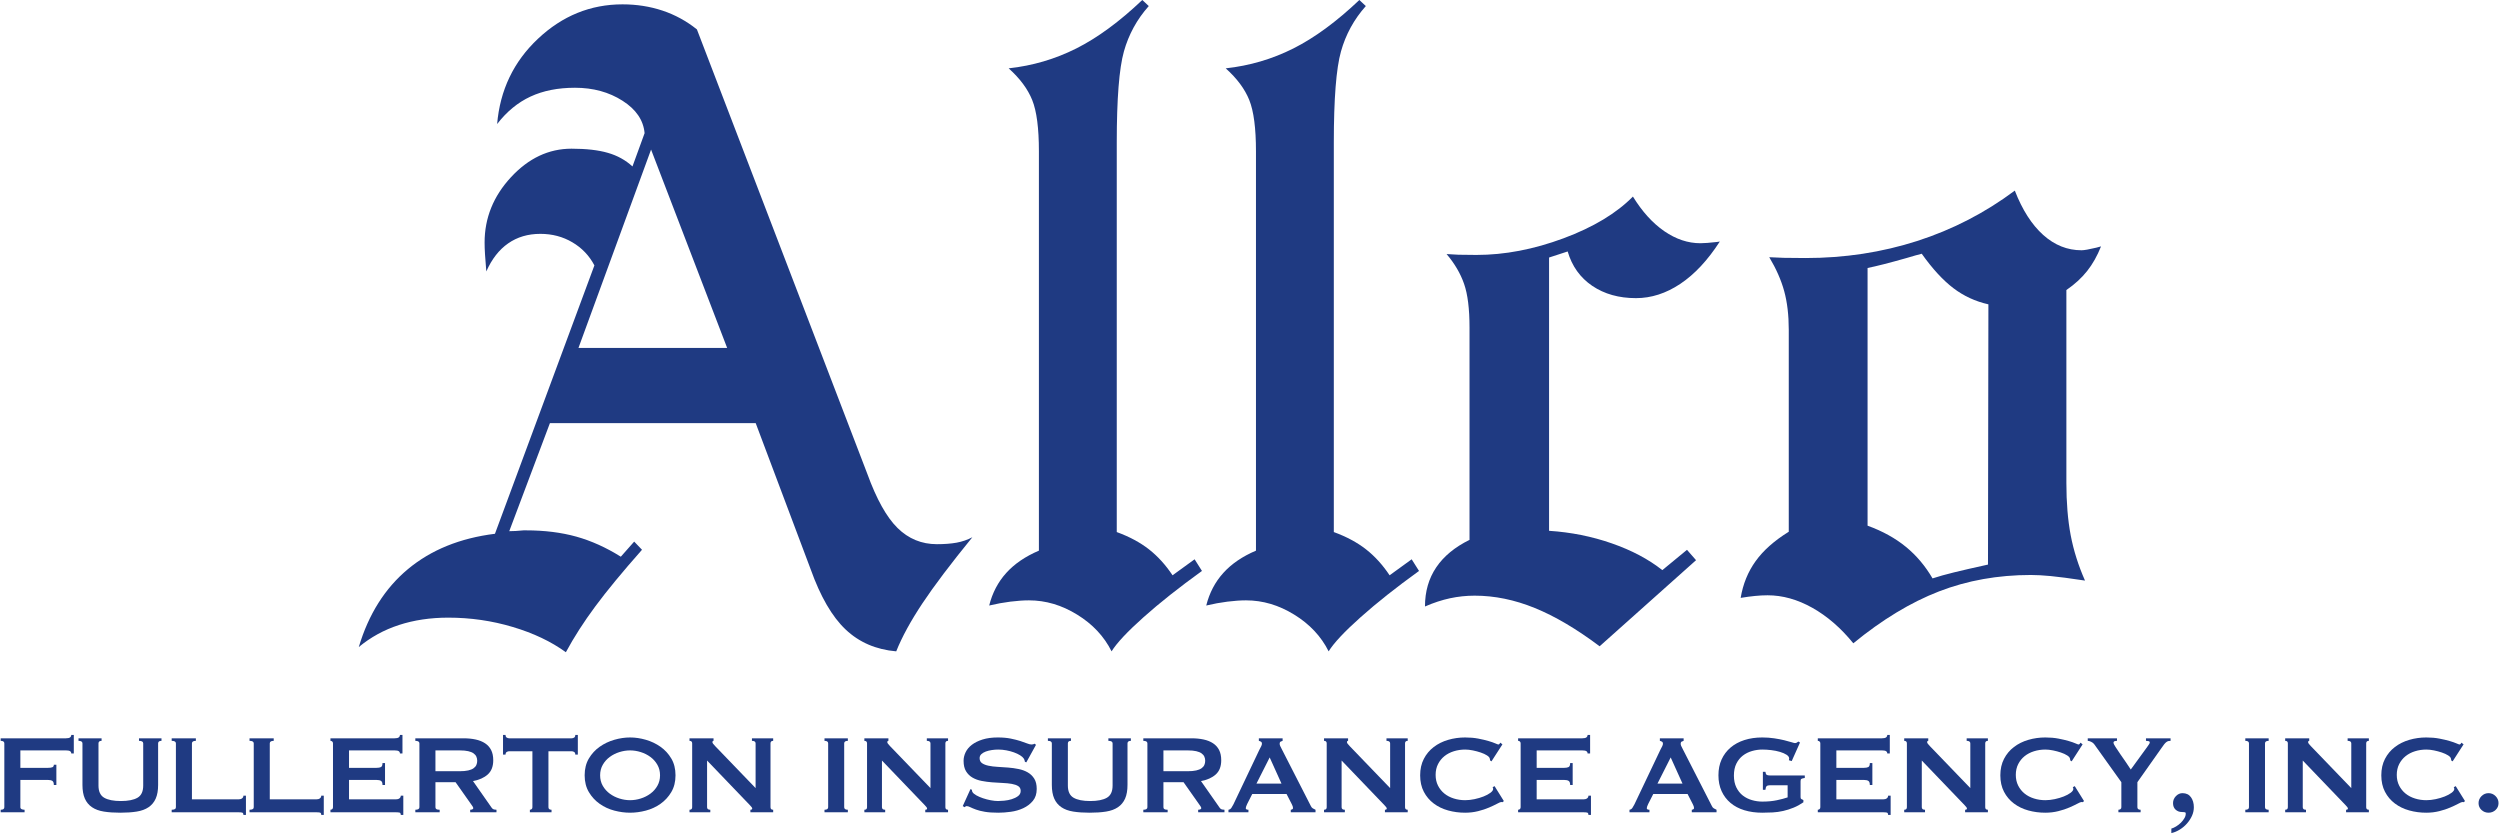
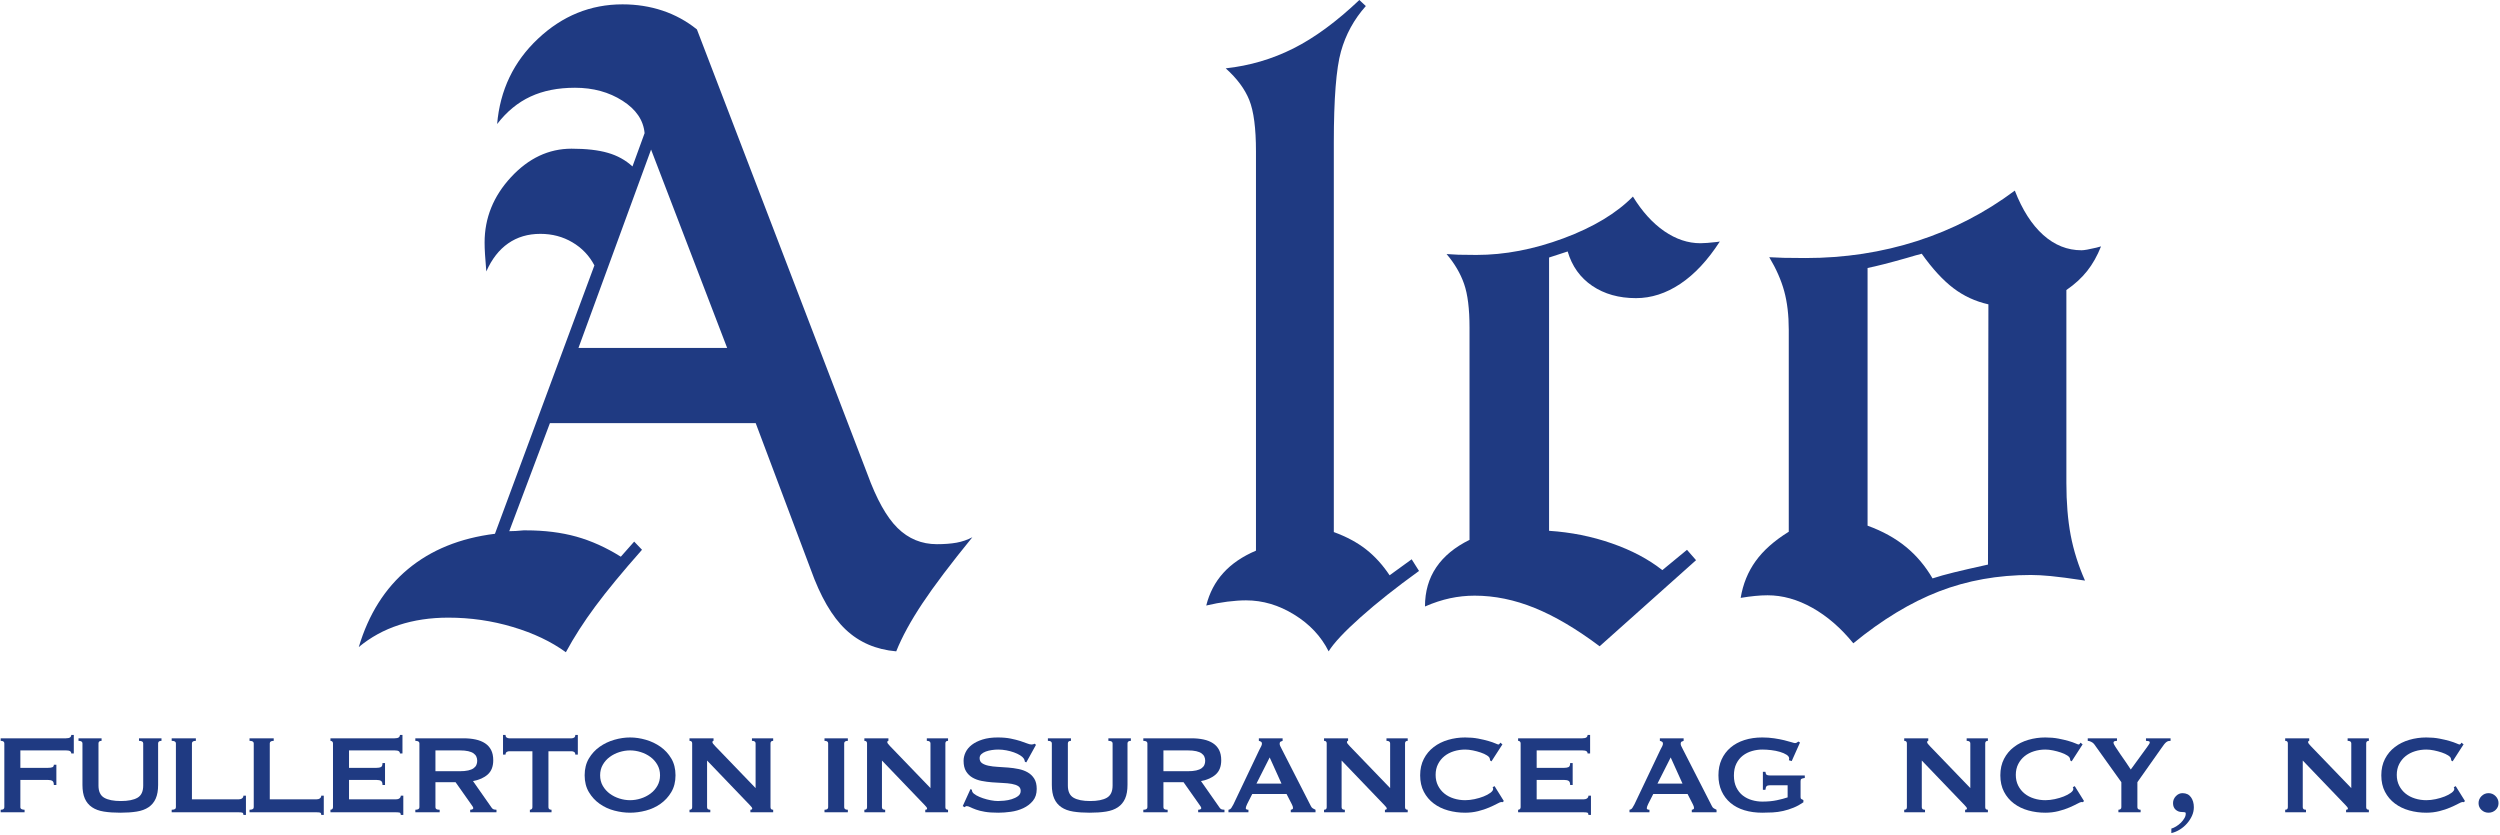
<svg xmlns="http://www.w3.org/2000/svg" width="871px" height="291px" viewBox="0 0 871 291" version="1.1">
  <title>Artboard</title>
  <g id="Artboard" stroke="none" stroke-width="1" fill="none" fill-rule="evenodd">
    <g id="Group-2" transform="translate(125, 0)" fill="#1F3A82" fill-rule="nonzero">
      <g id="Group" transform="translate(0, 0)">
        <g transform="translate(0, 1.515)" id="Shape">
          <path d="M76.533,119.715 L128.343,119.715 L101.833,50.595 L76.533,119.715 Z M0,223.917 C3.42,212.472 9.136,203.408 17.162,196.735 C25.197,190.061 35.289,185.966 47.443,184.451 L82.091,90.945 C80.287,87.531 77.724,84.848 74.404,82.9 C71.092,80.943 67.384,79.96 63.269,79.96 C58.947,79.96 55.207,81.069 52.045,83.279 C48.878,85.48 46.342,88.74 44.429,93.055 C44.235,90.652 44.086,88.672 43.978,87.121 C43.879,85.561 43.834,84.176 43.834,82.972 C43.834,74.436 46.892,66.856 53.019,60.227 C59.155,53.603 66.184,50.288 74.115,50.288 C79.24,50.288 83.454,50.771 86.765,51.731 C90.085,52.683 92.946,54.266 95.355,56.475 L99.578,44.877 C99.167,40.359 96.605,36.593 91.89,33.586 C87.171,30.569 81.649,29.058 75.324,29.058 C69.391,29.058 64.217,30.086 59.804,32.143 C55.388,34.199 51.521,37.387 48.201,41.703 C49.211,29.861 53.957,19.949 62.439,11.977 C70.921,3.995 80.738,0 91.89,0 C96.808,0 101.454,0.731 105.822,2.183 C110.189,3.639 114.181,5.822 117.804,8.73 L177.157,163.528 C180.369,172.366 183.879,178.67 187.696,182.431 C191.522,186.196 196.092,188.077 201.411,188.077 C204.019,188.077 206.306,187.905 208.269,187.553 C210.227,187.193 212.063,186.561 213.773,185.66 C206.238,194.895 200.437,202.579 196.358,208.711 C192.289,214.835 189.253,220.4 187.245,225.414 C180.216,224.81 174.342,222.276 169.614,217.802 C164.895,213.343 160.835,206.344 157.433,196.807 L138.286,145.905 L66.59,145.905 L52.424,183.549 C53.831,183.549 55.482,183.454 57.386,183.261 C57.891,183.261 58.189,183.261 58.288,183.261 C64.722,183.261 70.551,183.991 75.775,185.443 C80.995,186.9 86.17,189.231 91.295,192.442 L95.95,187.175 L98.675,190.025 C91.84,197.758 86.413,204.337 82.398,209.758 C78.378,215.182 74.963,220.499 72.148,225.721 C67.032,222.005 60.86,219.069 53.633,216.918 C46.401,214.754 38.916,213.672 31.183,213.672 C24.949,213.672 19.223,214.529 14.004,216.233 C8.779,217.938 4.114,220.499 0,223.917 Z" />
        </g>
        <g transform="translate(219.631, 0)" id="Path">
-           <path d="M0,210.966 C1.105,206.556 3.09,202.768 5.955,199.603 C8.815,196.441 12.605,193.858 17.324,191.846 L17.324,52.705 C17.324,44.674 16.548,38.726 14.996,34.866 C13.444,31.006 10.706,27.322 6.785,23.809 C15.123,22.899 22.977,20.59 30.353,16.883 C37.739,13.167 45.404,7.54 53.344,0 L55.6,2.11 C51.485,6.728 48.598,12.004 46.938,17.929 C45.277,23.846 44.447,34.434 44.447,49.693 L44.447,185.371 C48.859,186.985 52.604,188.992 55.672,191.395 C58.74,193.803 61.474,196.816 63.883,200.432 L71.57,194.859 L74.133,198.917 C66.193,204.644 59.407,210.019 53.777,215.043 C48.156,220.057 44.447,224.016 42.643,226.929 C40.03,221.707 36.038,217.451 30.66,214.141 C25.291,210.822 19.693,209.162 13.859,209.162 C11.955,209.162 9.799,209.316 7.381,209.613 C4.972,209.915 2.513,210.366 0,210.966 Z" />
-         </g>
+           </g>
        <g transform="translate(295.255, 0)" id="Path">
          <path d="M0,210.966 C1.105,206.556 3.09,202.768 5.955,199.603 C8.815,196.441 12.605,193.858 17.324,191.846 L17.324,52.705 C17.324,44.674 16.548,38.726 14.996,34.866 C13.444,31.006 10.706,27.322 6.785,23.809 C15.123,22.899 22.977,20.59 30.353,16.883 C37.739,13.167 45.404,7.54 53.344,0 L55.6,2.11 C51.485,6.728 48.598,12.004 46.938,17.929 C45.277,23.846 44.447,34.434 44.447,49.693 L44.447,185.371 C48.859,186.985 52.604,188.992 55.672,191.395 C58.74,193.803 61.474,196.816 63.883,200.432 L71.57,194.859 L74.133,198.917 C66.193,204.644 59.407,210.019 53.777,215.043 C48.156,220.057 44.447,224.016 42.643,226.929 C40.03,221.707 36.038,217.451 30.66,214.141 C25.291,210.822 19.693,209.162 13.859,209.162 C11.955,209.162 9.799,209.316 7.381,209.613 C4.972,209.915 2.513,210.366 0,210.966 Z" />
        </g>
      </g>
      <g id="Path" transform="translate(371.463, 68.482)">
        <path d="M43.233,116.453 C50.856,116.95 58.137,118.402 65.066,120.82 C71.995,123.23 77.868,126.338 82.695,130.15 L91.283,123.076 L94.441,126.686 L60.844,156.679 C52.819,150.651 45.29,146.207 38.253,143.342 C31.225,140.482 24.251,139.047 17.322,139.047 C14.408,139.047 11.548,139.35 8.733,139.95 C5.918,140.554 3.004,141.511 0,142.819 C0,137.599 1.304,133.056 3.915,129.194 C6.523,125.323 10.393,122.129 15.518,119.611 L15.518,45.639 C15.518,39.106 14.886,34.035 13.623,30.426 C12.369,26.808 10.339,23.343 7.524,20.031 C8.832,20.131 10.217,20.207 11.674,20.266 C13.127,20.316 15.211,20.338 17.917,20.338 C27.756,20.338 37.874,18.407 48.267,14.545 C58.66,10.674 66.717,5.824 72.446,0 C75.657,5.224 79.293,9.24 83.362,12.055 C87.44,14.861 91.635,16.26 95.957,16.26 C97.256,16.26 99.209,16.111 101.821,15.809 C102.218,15.714 102.516,15.664 102.723,15.664 C98.51,22.188 93.918,27.106 88.938,30.426 C83.967,33.738 78.824,35.389 73.51,35.389 C67.578,35.389 62.504,33.963 58.281,31.112 C54.068,28.252 51.213,24.254 49.711,19.129 L43.233,21.241 L43.233,116.453 Z" />
      </g>
      <g id="Shape" transform="translate(481.45, 66.407)">
        <path d="M44.212,116.74 C49.44,118.644 53.891,121.102 57.57,124.12 C61.243,127.128 64.334,130.791 66.842,135.108 C68.961,134.413 71.451,133.714 74.307,133.015 C77.172,132.307 81.126,131.4 86.165,130.29 L86.309,39.623 C81.79,38.613 77.714,36.732 74.09,33.975 C70.462,31.21 66.792,27.218 63.082,21.995 C61.862,22.297 60.1,22.798 57.786,23.492 C51.758,25.202 47.235,26.357 44.212,26.957 L44.212,116.74 Z M0,141.892 C0.804,137.07 2.54,132.808 5.206,129.1 C7.867,125.383 11.717,121.968 16.756,118.851 L16.756,48.5 C16.756,43.376 16.223,38.883 15.165,35.022 C14.103,31.161 12.368,27.223 9.959,23.204 C11.464,23.303 13.145,23.375 15.002,23.42 C16.869,23.47 19.413,23.492 22.63,23.492 C36.209,23.492 49.165,21.517 61.492,17.556 C73.819,13.587 85.157,7.736 95.509,0 C98.121,6.726 101.42,11.872 105.397,15.445 C109.373,19.009 113.824,20.786 118.754,20.786 C119.658,20.786 121.366,20.488 123.888,19.884 C124.583,19.681 125.139,19.532 125.55,19.433 C124.235,22.744 122.622,25.603 120.706,28.021 C118.799,30.43 116.391,32.636 113.476,34.643 L113.476,101.818 C113.476,108.652 113.973,114.733 114.976,120.06 C115.989,125.378 117.652,130.647 119.965,135.866 C114.624,135.063 110.647,134.54 108.036,134.296 C105.419,134.043 103.106,133.917 101.095,133.917 C89.635,133.917 78.971,135.825 69.102,139.637 C59.242,143.453 49.291,149.479 39.241,157.716 C34.912,152.384 30.158,148.271 24.98,145.357 C19.797,142.447 14.591,140.99 9.363,140.99 C7.953,140.99 6.489,141.071 4.971,141.225 C3.461,141.369 1.808,141.595 0,141.892 Z" />
      </g>
    </g>
    <g id="FULLERTON-INSURANCE" transform="translate(0.234, 256.05)" fill="#1F3A82" fill-rule="nonzero">
      <path d="M24.598,6.468 C24.598,6.109 24.459,5.839 24.181,5.66 C23.904,5.48 23.422,5.39 22.736,5.39 L6.86,5.39 L6.86,11.466 L16.464,11.466 C17.117,11.466 17.624,11.401 17.983,11.27 C18.342,11.139 18.522,10.845 18.522,10.388 L19.404,10.388 L19.404,17.444 L18.522,17.444 C18.522,16.693 18.342,16.211 17.983,15.998 C17.624,15.786 17.117,15.68 16.464,15.68 L6.86,15.68 L6.86,25.186 C6.86,25.48 6.999,25.701 7.277,25.848 C7.554,25.994 7.905,26.068 8.33,26.068 L8.33,26.95 L0,26.95 L0,26.068 C0.849,26.068 1.274,25.774 1.274,25.186 L1.274,2.94 C1.274,2.352 0.849,2.058 0,2.058 L0,1.176 L22.736,1.176 C23.422,1.176 23.904,1.07 24.181,0.858 C24.459,0.645 24.598,0.359 24.598,0 L25.48,0 L25.48,6.468 L24.598,6.468 Z" id="Path" />
      <path d="M35.156,2.058 C34.437,2.058 34.078,2.352 34.078,2.94 L34.078,17.64 C34.078,19.698 34.739,21.111 36.062,21.878 C37.385,22.646 39.321,23.03 41.869,23.03 C44.417,23.03 46.352,22.646 47.675,21.878 C48.998,21.111 49.66,19.698 49.66,17.64 L49.66,2.94 C49.66,2.352 49.17,2.058 48.19,2.058 L48.19,1.176 L56.03,1.176 L56.03,2.058 C55.246,2.058 54.854,2.352 54.854,2.94 L54.854,17.395 C54.854,19.322 54.576,20.915 54.021,22.172 C53.465,23.43 52.632,24.435 51.522,25.186 C50.411,25.937 49.031,26.444 47.381,26.705 C45.731,26.966 43.829,27.097 41.673,27.097 C39.517,27.097 37.614,26.966 35.964,26.705 C34.314,26.444 32.934,25.937 31.824,25.186 C30.713,24.435 29.88,23.43 29.325,22.172 C28.769,20.915 28.492,19.322 28.492,17.395 L28.492,2.94 C28.492,2.352 28.034,2.058 27.12,2.058 L27.12,1.176 L35.156,1.176 L35.156,2.058 Z" id="Path" />
      <path d="M84.57,27.881 C84.57,27.391 84.415,27.113 84.105,27.048 C83.794,26.983 83.394,26.95 82.904,26.95 L59.58,26.95 L59.58,26.068 C60.56,26.068 61.05,25.774 61.05,25.186 L61.05,2.94 C61.05,2.352 60.56,2.058 59.58,2.058 L59.58,1.176 L68.008,1.176 L68.008,2.058 C67.093,2.058 66.636,2.352 66.636,2.94 L66.636,22.442 L82.904,22.442 C83.394,22.442 83.794,22.328 84.105,22.099 C84.415,21.87 84.57,21.56 84.57,21.168 L85.452,21.168 L85.452,27.881 L84.57,27.881 Z" id="Path" />
      <path d="M111.69,27.881 C111.69,27.391 111.534,27.113 111.224,27.048 C110.914,26.983 110.514,26.95 110.024,26.95 L86.7,26.95 L86.7,26.068 C87.68,26.068 88.17,25.774 88.17,25.186 L88.17,2.94 C88.17,2.352 87.68,2.058 86.7,2.058 L86.7,1.176 L95.128,1.176 L95.128,2.058 C94.213,2.058 93.756,2.352 93.756,2.94 L93.756,22.442 L110.024,22.442 C110.514,22.442 110.914,22.328 111.224,22.099 C111.534,21.87 111.69,21.56 111.69,21.168 L112.572,21.168 L112.572,27.881 L111.69,27.881 Z" id="Path" />
      <path d="M139.103,6.468 C139.103,6.109 138.964,5.839 138.687,5.66 C138.409,5.48 137.927,5.39 137.241,5.39 L121.365,5.39 L121.365,11.466 L130.969,11.466 C131.622,11.466 132.129,11.376 132.488,11.197 C132.847,11.017 133.027,10.551 133.027,9.8 L133.909,9.8 L133.909,17.444 L133.027,17.444 C133.027,16.693 132.847,16.211 132.488,15.998 C132.129,15.786 131.622,15.68 130.969,15.68 L121.365,15.68 L121.365,22.442 L137.731,22.442 C138.221,22.442 138.621,22.328 138.932,22.099 C139.242,21.87 139.397,21.56 139.397,21.168 L140.279,21.168 L140.279,27.881 L139.397,27.881 C139.397,27.391 139.242,27.113 138.932,27.048 C138.621,26.983 138.221,26.95 137.731,26.95 L114.897,26.95 L114.897,26.068 C115.126,26.068 115.33,25.994 115.51,25.848 C115.689,25.701 115.779,25.48 115.779,25.186 L115.779,2.94 C115.779,2.646 115.689,2.425 115.51,2.279 C115.33,2.131 115.126,2.058 114.897,2.058 L114.897,1.176 L137.241,1.176 C137.927,1.176 138.409,1.07 138.687,0.858 C138.964,0.645 139.103,0.359 139.103,0 L139.985,0 L139.985,6.468 L139.103,6.468 Z" id="Path" />
      <path d="M159.951,12.642 C161.127,12.642 162.107,12.552 162.891,12.373 C163.675,12.193 164.295,11.94 164.753,11.613 C165.21,11.286 165.537,10.902 165.733,10.461 C165.929,10.021 166.027,9.539 166.027,9.016 C166.027,8.493 165.929,8.011 165.733,7.571 C165.537,7.13 165.21,6.746 164.753,6.419 C164.295,6.092 163.675,5.839 162.891,5.66 C162.107,5.48 161.127,5.39 159.951,5.39 L151.474,5.39 L151.474,12.642 L159.951,12.642 Z M161.225,1.176 C162.793,1.176 164.214,1.315 165.488,1.593 C166.762,1.87 167.856,2.311 168.771,2.916 C169.685,3.52 170.388,4.304 170.878,5.268 C171.368,6.231 171.613,7.415 171.613,8.82 C171.613,10.976 170.976,12.626 169.702,13.769 C168.428,14.912 166.713,15.68 164.557,16.072 L171.074,25.382 C171.302,25.709 171.572,25.905 171.882,25.97 C172.192,26.035 172.478,26.068 172.74,26.068 L172.74,26.95 L163.577,26.95 L163.577,26.068 C163.871,26.068 164.124,26.019 164.336,25.921 C164.548,25.823 164.655,25.692 164.655,25.529 C164.655,25.366 164.589,25.178 164.459,24.965 C164.328,24.753 164.132,24.467 163.871,24.108 L158.481,16.464 L151.474,16.464 L151.474,25.186 C151.474,25.48 151.58,25.701 151.792,25.848 C152.004,25.994 152.388,26.068 152.944,26.068 L152.944,26.95 L144.467,26.95 L144.467,26.068 C145.414,26.068 145.888,25.774 145.888,25.186 L145.888,2.94 C145.888,2.352 145.414,2.058 144.467,2.058 L144.467,1.176 L161.225,1.176 Z" id="Shape" />
      <path d="M190.843,25.186 C190.843,25.774 191.202,26.068 191.921,26.068 L191.921,26.95 L184.375,26.95 L184.375,26.068 C184.604,26.068 184.808,25.994 184.988,25.848 C185.167,25.701 185.257,25.48 185.257,25.186 L185.257,5.684 L177.172,5.684 C176.878,5.684 176.592,5.766 176.315,5.929 C176.037,6.092 175.898,6.403 175.898,6.86 L175.016,6.86 L175.016,0 L175.898,0 C175.898,0.457 176.037,0.768 176.315,0.931 C176.592,1.094 176.878,1.176 177.172,1.176 L198.928,1.176 C199.222,1.176 199.508,1.094 199.786,0.931 C200.063,0.768 200.202,0.457 200.202,0 L201.084,0 L201.084,6.86 L200.202,6.86 C200.202,6.403 200.063,6.092 199.786,5.929 C199.508,5.766 199.222,5.684 198.928,5.684 L190.843,5.684 L190.843,25.186 Z" id="Path" />
      <path d="M219.286,5.39 C218.044,5.39 216.803,5.586 215.562,5.978 C214.32,6.37 213.201,6.934 212.205,7.668 C211.209,8.403 210.4,9.31 209.78,10.388 C209.159,11.466 208.849,12.691 208.849,14.063 C208.849,15.435 209.159,16.66 209.78,17.738 C210.4,18.816 211.209,19.723 212.205,20.457 C213.201,21.192 214.32,21.756 215.562,22.148 C216.803,22.54 218.044,22.736 219.286,22.736 C220.527,22.736 221.768,22.54 223.01,22.148 C224.251,21.756 225.37,21.192 226.366,20.457 C227.362,19.723 228.171,18.816 228.792,17.738 C229.412,16.66 229.723,15.435 229.723,14.063 C229.723,12.691 229.412,11.466 228.792,10.388 C228.171,9.31 227.362,8.403 226.366,7.668 C225.37,6.934 224.251,6.37 223.01,5.978 C221.768,5.586 220.527,5.39 219.286,5.39 Z M219.286,0.882 C221.082,0.882 222.912,1.151 224.774,1.69 C226.636,2.229 228.334,3.038 229.87,4.116 C231.405,5.194 232.663,6.558 233.643,8.207 C234.623,9.857 235.113,11.809 235.113,14.063 C235.113,16.317 234.623,18.269 233.643,19.919 C232.663,21.568 231.405,22.932 229.87,24.01 C228.334,25.088 226.636,25.872 224.774,26.362 C222.912,26.852 221.082,27.097 219.286,27.097 C217.489,27.097 215.66,26.852 213.798,26.362 C211.936,25.872 210.237,25.088 208.702,24.01 C207.166,22.932 205.909,21.568 204.929,19.919 C203.949,18.269 203.459,16.317 203.459,14.063 C203.459,11.809 203.949,9.857 204.929,8.207 C205.909,6.558 207.166,5.194 208.702,4.116 C210.237,3.038 211.936,2.229 213.798,1.69 C215.66,1.151 217.489,0.882 219.286,0.882 Z" id="Shape" />
      <path d="M239.986,26.068 C240.607,26.068 240.917,25.774 240.917,25.186 L240.917,2.94 C240.917,2.352 240.607,2.058 239.986,2.058 L239.986,1.176 L248.365,1.176 L248.365,2.058 C248.104,2.058 247.973,2.221 247.973,2.548 C247.973,2.809 248.3,3.267 248.953,3.92 L263.016,18.522 L263.016,2.94 C263.016,2.352 262.591,2.058 261.742,2.058 L261.742,1.176 L269.141,1.176 L269.141,2.058 C268.52,2.058 268.21,2.352 268.21,2.94 L268.21,25.186 C268.21,25.774 268.52,26.068 269.141,26.068 L269.141,26.95 L261.203,26.95 L261.203,26.068 C261.628,26.068 261.84,25.921 261.84,25.627 C261.84,25.398 261.579,25.023 261.056,24.5 L246.111,8.918 L246.111,25.186 C246.111,25.774 246.487,26.068 247.238,26.068 L247.238,26.95 L239.986,26.95 L239.986,26.068 Z" id="Path" />
      <path d="M287.022,26.068 C287.871,26.068 288.296,25.774 288.296,25.186 L288.296,2.94 C288.296,2.352 287.871,2.058 287.022,2.058 L287.022,1.176 L295.156,1.176 L295.156,2.058 C294.307,2.058 293.882,2.352 293.882,2.94 L293.882,25.186 C293.882,25.774 294.307,26.068 295.156,26.068 L295.156,26.95 L287.022,26.95 L287.022,26.068 Z" id="Path" />
      <path d="M300.912,26.068 C301.532,26.068 301.843,25.774 301.843,25.186 L301.843,2.94 C301.843,2.352 301.532,2.058 300.912,2.058 L300.912,1.176 L309.291,1.176 L309.291,2.058 C309.029,2.058 308.899,2.221 308.899,2.548 C308.899,2.809 309.225,3.267 309.879,3.92 L323.942,18.522 L323.942,2.94 C323.942,2.352 323.517,2.058 322.668,2.058 L322.668,1.176 L330.067,1.176 L330.067,2.058 C329.446,2.058 329.136,2.352 329.136,2.94 L329.136,25.186 C329.136,25.774 329.446,26.068 330.067,26.068 L330.067,26.95 L322.129,26.95 L322.129,26.068 C322.553,26.068 322.766,25.921 322.766,25.627 C322.766,25.398 322.504,25.023 321.982,24.5 L307.037,8.918 L307.037,25.186 C307.037,25.774 307.412,26.068 308.164,26.068 L308.164,26.95 L300.912,26.95 L300.912,26.068 Z" id="Path" />
      <path d="M337.88,18.865 L338.37,19.11 C338.37,19.404 338.436,19.665 338.566,19.894 C338.795,20.286 339.244,20.67 339.914,21.046 C340.583,21.421 341.351,21.756 342.217,22.05 C343.082,22.344 343.989,22.581 344.936,22.761 C345.884,22.94 346.733,23.03 347.484,23.03 C348.04,23.03 348.758,22.989 349.64,22.907 C350.522,22.826 351.388,22.654 352.237,22.393 C353.087,22.132 353.822,21.772 354.442,21.315 C355.063,20.858 355.373,20.253 355.373,19.502 C355.373,18.751 355.087,18.195 354.516,17.836 C353.944,17.477 353.193,17.215 352.262,17.052 C351.331,16.889 350.269,16.782 349.077,16.733 C347.884,16.684 346.668,16.611 345.426,16.513 C344.185,16.415 342.968,16.252 341.776,16.023 C340.583,15.794 339.522,15.411 338.591,14.871 C337.66,14.332 336.908,13.598 336.337,12.666 C335.765,11.736 335.479,10.519 335.479,9.016 C335.479,8.003 335.716,7.007 336.19,6.027 C336.663,5.047 337.39,4.181 338.37,3.43 C339.35,2.679 340.592,2.066 342.094,1.593 C343.597,1.119 345.361,0.882 347.386,0.882 C349.118,0.882 350.62,1.013 351.894,1.274 C353.168,1.535 354.271,1.813 355.202,2.107 C356.133,2.401 356.917,2.679 357.554,2.94 C358.191,3.201 358.722,3.332 359.146,3.332 C359.604,3.332 359.93,3.234 360.126,3.038 L360.714,3.43 L357.333,9.555 L356.843,9.359 C356.778,8.902 356.647,8.526 356.451,8.232 C356.19,7.84 355.757,7.456 355.153,7.08 C354.548,6.705 353.838,6.37 353.021,6.076 C352.205,5.782 351.323,5.545 350.375,5.365 C349.428,5.186 348.481,5.096 347.533,5.096 C346.815,5.096 346.071,5.153 345.304,5.268 C344.536,5.382 343.842,5.553 343.221,5.782 C342.601,6.011 342.086,6.313 341.678,6.689 C341.269,7.064 341.065,7.53 341.065,8.085 C341.065,8.869 341.351,9.457 341.923,9.849 C342.494,10.241 343.246,10.535 344.177,10.731 C345.108,10.927 346.169,11.058 347.362,11.123 C348.554,11.188 349.771,11.27 351.012,11.368 C352.254,11.466 353.47,11.637 354.663,11.883 C355.855,12.127 356.917,12.52 357.848,13.059 C358.779,13.598 359.53,14.324 360.102,15.239 C360.673,16.154 360.959,17.346 360.959,18.816 C360.959,20.515 360.51,21.903 359.612,22.981 C358.713,24.059 357.595,24.908 356.255,25.529 C354.916,26.15 353.47,26.566 351.919,26.779 C350.367,26.991 348.922,27.097 347.582,27.097 C345.72,27.097 344.16,26.991 342.903,26.779 C341.645,26.566 340.6,26.305 339.767,25.994 C338.934,25.684 338.272,25.407 337.782,25.162 C337.292,24.916 336.868,24.794 336.508,24.794 C336.28,24.794 336.067,24.925 335.871,25.186 L335.185,24.794 L337.88,18.865 Z" id="Path" />
      <path d="M372.889,2.058 C372.17,2.058 371.811,2.352 371.811,2.94 L371.811,17.64 C371.811,19.698 372.472,21.111 373.795,21.878 C375.118,22.646 377.054,23.03 379.602,23.03 C382.15,23.03 384.085,22.646 385.408,21.878 C386.731,21.111 387.393,19.698 387.393,17.64 L387.393,2.94 C387.393,2.352 386.903,2.058 385.923,2.058 L385.923,1.176 L393.763,1.176 L393.763,2.058 C392.979,2.058 392.587,2.352 392.587,2.94 L392.587,17.395 C392.587,19.322 392.309,20.915 391.754,22.172 C391.198,23.43 390.365,24.435 389.255,25.186 C388.144,25.937 386.764,26.444 385.114,26.705 C383.465,26.966 381.562,27.097 379.406,27.097 C377.25,27.097 375.347,26.966 373.697,26.705 C372.048,26.444 370.667,25.937 369.557,25.186 C368.446,24.435 367.613,23.43 367.058,22.172 C366.502,20.915 366.225,19.322 366.225,17.395 L366.225,2.94 C366.225,2.352 365.767,2.058 364.853,2.058 L364.853,1.176 L372.889,1.176 L372.889,2.058 Z" id="Path" />
      <path d="M413.581,12.642 C414.757,12.642 415.737,12.552 416.521,12.373 C417.305,12.193 417.926,11.94 418.383,11.613 C418.841,11.286 419.167,10.902 419.363,10.461 C419.559,10.021 419.657,9.539 419.657,9.016 C419.657,8.493 419.559,8.011 419.363,7.571 C419.167,7.13 418.841,6.746 418.383,6.419 C417.926,6.092 417.305,5.839 416.521,5.66 C415.737,5.48 414.757,5.39 413.581,5.39 L405.104,5.39 L405.104,12.642 L413.581,12.642 Z M414.855,1.176 C416.423,1.176 417.844,1.315 419.118,1.593 C420.392,1.87 421.487,2.311 422.401,2.916 C423.316,3.52 424.018,4.304 424.508,5.268 C424.998,6.231 425.243,7.415 425.243,8.82 C425.243,10.976 424.606,12.626 423.332,13.769 C422.058,14.912 420.343,15.68 418.187,16.072 L424.704,25.382 C424.933,25.709 425.202,25.905 425.513,25.97 C425.823,26.035 426.109,26.068 426.37,26.068 L426.37,26.95 L417.207,26.95 L417.207,26.068 C417.501,26.068 417.754,26.019 417.967,25.921 C418.179,25.823 418.285,25.692 418.285,25.529 C418.285,25.366 418.22,25.178 418.089,24.965 C417.959,24.753 417.763,24.467 417.501,24.108 L412.111,16.464 L405.104,16.464 L405.104,25.186 C405.104,25.48 405.21,25.701 405.423,25.848 C405.635,25.994 406.019,26.068 406.574,26.068 L406.574,26.95 L398.097,26.95 L398.097,26.068 C399.045,26.068 399.518,25.774 399.518,25.186 L399.518,2.94 C399.518,2.352 399.045,2.058 398.097,2.058 L398.097,1.176 L414.855,1.176 Z" id="Shape" />
      <path d="M446.238,16.954 L442.122,7.84 L437.516,16.954 L446.238,16.954 Z M427.765,26.068 C428.189,26.003 428.524,25.79 428.769,25.431 C429.014,25.072 429.251,24.663 429.48,24.206 L438.545,5.145 C438.773,4.72 438.978,4.328 439.157,3.969 C439.337,3.61 439.427,3.299 439.427,3.038 C439.427,2.711 439.312,2.483 439.084,2.352 C438.855,2.221 438.61,2.123 438.349,2.058 L438.349,1.176 L446.63,1.176 L446.63,2.058 C446.401,2.123 446.172,2.213 445.944,2.328 C445.715,2.442 445.601,2.679 445.601,3.038 C445.601,3.299 445.658,3.561 445.772,3.822 C445.887,4.083 446.058,4.426 446.287,4.851 L456.479,24.794 C456.642,25.153 456.863,25.415 457.14,25.578 C457.418,25.741 457.736,25.905 458.096,26.068 L458.096,26.95 L449.472,26.95 L449.472,26.068 C449.602,26.068 449.766,26.019 449.962,25.921 C450.158,25.823 450.256,25.676 450.256,25.48 C450.256,25.153 450.125,24.729 449.864,24.206 L448.002,20.58 L436.046,20.58 L434.282,24.059 C433.955,24.745 433.792,25.235 433.792,25.529 C433.792,25.888 434.102,26.068 434.723,26.068 L434.723,26.95 L427.765,26.95 L427.765,26.068 Z" id="Shape" />
      <path d="M461.058,26.068 C461.679,26.068 461.989,25.774 461.989,25.186 L461.989,2.94 C461.989,2.352 461.679,2.058 461.058,2.058 L461.058,1.176 L469.437,1.176 L469.437,2.058 C469.176,2.058 469.045,2.221 469.045,2.548 C469.045,2.809 469.372,3.267 470.025,3.92 L484.088,18.522 L484.088,2.94 C484.088,2.352 483.664,2.058 482.814,2.058 L482.814,1.176 L490.213,1.176 L490.213,2.058 C489.593,2.058 489.282,2.352 489.282,2.94 L489.282,25.186 C489.282,25.774 489.593,26.068 490.213,26.068 L490.213,26.95 L482.275,26.95 L482.275,26.068 C482.7,26.068 482.912,25.921 482.912,25.627 C482.912,25.398 482.651,25.023 482.128,24.5 L467.183,8.918 L467.183,25.186 C467.183,25.774 467.559,26.068 468.31,26.068 L468.31,26.95 L461.058,26.95 L461.058,26.068 Z" id="Path" />
      <path d="M523.311,23.422 C523.213,23.422 523.123,23.414 523.041,23.398 C522.96,23.381 522.87,23.373 522.772,23.373 C522.576,23.373 522.11,23.569 521.375,23.961 C520.64,24.353 519.709,24.794 518.582,25.284 C517.455,25.774 516.173,26.199 514.736,26.558 C513.298,26.917 511.796,27.097 510.228,27.097 C508.17,27.097 506.193,26.836 504.299,26.313 C502.404,25.79 500.73,24.982 499.276,23.887 C497.823,22.793 496.671,21.429 495.822,19.796 C494.972,18.163 494.548,16.252 494.548,14.063 C494.548,11.907 494.972,10.004 495.822,8.354 C496.671,6.705 497.823,5.325 499.276,4.214 C500.73,3.103 502.404,2.27 504.299,1.715 C506.193,1.16 508.17,0.882 510.228,0.882 C511.894,0.882 513.405,1.013 514.76,1.274 C516.116,1.535 517.3,1.813 518.313,2.107 C519.325,2.401 520.126,2.679 520.714,2.94 C521.302,3.201 521.661,3.332 521.792,3.332 C521.955,3.332 522.094,3.25 522.208,3.087 C522.323,2.924 522.412,2.793 522.478,2.695 L523.213,3.283 L519.391,9.212 L518.901,8.869 C518.901,8.771 518.893,8.673 518.876,8.575 C518.86,8.477 518.835,8.363 518.803,8.232 C518.737,7.873 518.411,7.505 517.823,7.13 C517.235,6.754 516.508,6.419 515.642,6.125 C514.777,5.831 513.862,5.586 512.898,5.39 C511.935,5.194 511.044,5.096 510.228,5.096 C508.856,5.096 507.541,5.292 506.283,5.684 C505.026,6.076 503.931,6.648 503,7.399 C502.069,8.15 501.326,9.073 500.771,10.168 C500.215,11.262 499.938,12.511 499.938,13.916 C499.938,15.321 500.215,16.57 500.771,17.665 C501.326,18.759 502.069,19.682 503,20.433 C503.931,21.184 505.026,21.756 506.283,22.148 C507.541,22.54 508.856,22.736 510.228,22.736 C511.273,22.736 512.367,22.613 513.511,22.369 C514.654,22.123 515.699,21.813 516.647,21.438 C517.594,21.062 518.386,20.637 519.023,20.163 C519.66,19.69 519.979,19.241 519.979,18.816 C519.979,18.587 519.913,18.391 519.783,18.228 L520.469,17.836 L523.703,23.03 L523.311,23.422 Z" id="Path" />
      <path d="M552.88,6.468 C552.88,6.109 552.741,5.839 552.464,5.66 C552.186,5.48 551.704,5.39 551.018,5.39 L535.142,5.39 L535.142,11.466 L544.746,11.466 C545.4,11.466 545.906,11.376 546.265,11.197 C546.625,11.017 546.804,10.551 546.804,9.8 L547.686,9.8 L547.686,17.444 L546.804,17.444 C546.804,16.693 546.625,16.211 546.265,15.998 C545.906,15.786 545.4,15.68 544.746,15.68 L535.142,15.68 L535.142,22.442 L551.508,22.442 C551.998,22.442 552.398,22.328 552.709,22.099 C553.019,21.87 553.174,21.56 553.174,21.168 L554.056,21.168 L554.056,27.881 L553.174,27.881 C553.174,27.391 553.019,27.113 552.709,27.048 C552.398,26.983 551.998,26.95 551.508,26.95 L528.674,26.95 L528.674,26.068 C528.903,26.068 529.107,25.994 529.287,25.848 C529.466,25.701 529.556,25.48 529.556,25.186 L529.556,2.94 C529.556,2.646 529.466,2.425 529.287,2.279 C529.107,2.131 528.903,2.058 528.674,2.058 L528.674,1.176 L551.018,1.176 C551.704,1.176 552.186,1.07 552.464,0.858 C552.741,0.645 552.88,0.359 552.88,0 L553.762,0 L553.762,6.468 L552.88,6.468 Z" id="Path" />
      <path d="M585.951,16.954 L581.835,7.84 L577.229,16.954 L585.951,16.954 Z M567.478,26.068 C567.903,26.003 568.238,25.79 568.483,25.431 C568.728,25.072 568.965,24.663 569.193,24.206 L578.258,5.145 C578.487,4.72 578.691,4.328 578.871,3.969 C579.05,3.61 579.14,3.299 579.14,3.038 C579.14,2.711 579.026,2.483 578.797,2.352 C578.569,2.221 578.324,2.123 578.062,2.058 L578.062,1.176 L586.343,1.176 L586.343,2.058 C586.115,2.123 585.886,2.213 585.657,2.328 C585.429,2.442 585.314,2.679 585.314,3.038 C585.314,3.299 585.371,3.561 585.486,3.822 C585.6,4.083 585.772,4.426 586,4.851 L596.192,24.794 C596.356,25.153 596.576,25.415 596.854,25.578 C597.131,25.741 597.45,25.905 597.809,26.068 L597.809,26.95 L589.185,26.95 L589.185,26.068 C589.316,26.068 589.479,26.019 589.675,25.921 C589.871,25.823 589.969,25.676 589.969,25.48 C589.969,25.153 589.839,24.729 589.577,24.206 L587.715,20.58 L575.759,20.58 L573.995,24.059 C573.669,24.745 573.505,25.235 573.505,25.529 C573.505,25.888 573.816,26.068 574.436,26.068 L574.436,26.95 L567.478,26.95 L567.478,26.068 Z" id="Shape" />
      <path d="M623.998,9.114 L623.018,8.82 C623.083,8.624 623.116,8.428 623.116,8.232 C623.116,7.742 622.814,7.301 622.209,6.909 C621.605,6.517 620.837,6.182 619.906,5.904 C618.975,5.627 617.963,5.423 616.868,5.292 C615.774,5.161 614.737,5.096 613.757,5.096 C612.548,5.096 611.348,5.268 610.155,5.611 C608.963,5.954 607.901,6.484 606.97,7.203 C606.039,7.922 605.288,8.853 604.716,9.996 C604.145,11.139 603.859,12.528 603.859,14.161 C603.859,15.762 604.145,17.142 604.716,18.302 C605.288,19.461 606.039,20.4 606.97,21.119 C607.901,21.838 608.963,22.369 610.155,22.712 C611.348,23.055 612.548,23.226 613.757,23.226 C615.619,23.226 617.293,23.071 618.779,22.761 C620.266,22.45 621.531,22.115 622.577,21.756 L622.577,17.542 L616.305,17.542 C615.847,17.542 615.504,17.64 615.276,17.836 C615.047,18.032 614.9,18.457 614.835,19.11 L613.953,19.11 L613.953,12.838 L614.835,12.838 C614.9,13.393 615.047,13.745 615.276,13.892 C615.504,14.039 615.847,14.112 616.305,14.112 L628.555,14.112 L628.555,14.994 C627.901,15.092 627.493,15.206 627.33,15.337 C627.166,15.468 627.085,15.745 627.085,16.17 L627.085,21.707 C627.085,22.034 627.183,22.246 627.379,22.344 C627.575,22.442 627.803,22.556 628.065,22.687 L628.065,23.471 C626.987,24.222 625.852,24.843 624.659,25.333 C623.467,25.823 622.258,26.207 621.033,26.485 C619.808,26.762 618.583,26.934 617.358,26.999 C616.133,27.064 614.933,27.097 613.757,27.097 C611.47,27.097 609.388,26.811 607.509,26.239 C605.631,25.668 604.022,24.819 602.683,23.692 C601.343,22.564 600.306,21.192 599.571,19.576 C598.836,17.959 598.469,16.121 598.469,14.063 C598.469,12.005 598.836,10.168 599.571,8.55 C600.306,6.934 601.343,5.553 602.683,4.41 C604.022,3.267 605.631,2.393 607.509,1.788 C609.388,1.184 611.47,0.882 613.757,0.882 C615.194,0.882 616.566,0.98 617.873,1.176 C619.179,1.372 620.339,1.593 621.352,1.837 C622.364,2.083 623.206,2.311 623.875,2.523 C624.545,2.736 624.961,2.842 625.125,2.842 C625.419,2.842 625.647,2.777 625.811,2.646 C625.974,2.515 626.137,2.401 626.301,2.303 L626.889,2.646 L623.998,9.114 Z" id="Path" />
-       <path d="M657.291,6.468 C657.291,6.109 657.152,5.839 656.875,5.66 C656.597,5.48 656.115,5.39 655.429,5.39 L639.553,5.39 L639.553,11.466 L649.157,11.466 C649.811,11.466 650.317,11.376 650.676,11.197 C651.036,11.017 651.215,10.551 651.215,9.8 L652.097,9.8 L652.097,17.444 L651.215,17.444 C651.215,16.693 651.036,16.211 650.676,15.998 C650.317,15.786 649.811,15.68 649.157,15.68 L639.553,15.68 L639.553,22.442 L655.919,22.442 C656.409,22.442 656.809,22.328 657.12,22.099 C657.43,21.87 657.585,21.56 657.585,21.168 L658.467,21.168 L658.467,27.881 L657.585,27.881 C657.585,27.391 657.43,27.113 657.12,27.048 C656.809,26.983 656.409,26.95 655.919,26.95 L633.085,26.95 L633.085,26.068 C633.314,26.068 633.518,25.994 633.698,25.848 C633.877,25.701 633.967,25.48 633.967,25.186 L633.967,2.94 C633.967,2.646 633.877,2.425 633.698,2.279 C633.518,2.131 633.314,2.058 633.085,2.058 L633.085,1.176 L655.429,1.176 C656.115,1.176 656.597,1.07 656.875,0.858 C657.152,0.645 657.291,0.359 657.291,0 L658.173,0 L658.173,6.468 L657.291,6.468 Z" id="Path" />
      <path d="M663.194,26.068 C663.815,26.068 664.125,25.774 664.125,25.186 L664.125,2.94 C664.125,2.352 663.815,2.058 663.194,2.058 L663.194,1.176 L671.573,1.176 L671.573,2.058 C671.312,2.058 671.181,2.221 671.181,2.548 C671.181,2.809 671.508,3.267 672.161,3.92 L686.224,18.522 L686.224,2.94 C686.224,2.352 685.799,2.058 684.95,2.058 L684.95,1.176 L692.349,1.176 L692.349,2.058 C691.728,2.058 691.418,2.352 691.418,2.94 L691.418,25.186 C691.418,25.774 691.728,26.068 692.349,26.068 L692.349,26.95 L684.411,26.95 L684.411,26.068 C684.836,26.068 685.048,25.921 685.048,25.627 C685.048,25.398 684.787,25.023 684.264,24.5 L669.319,8.918 L669.319,25.186 C669.319,25.774 669.695,26.068 670.446,26.068 L670.446,26.95 L663.194,26.95 L663.194,26.068 Z" id="Path" />
      <path d="M725.446,23.422 C725.348,23.422 725.259,23.414 725.177,23.398 C725.095,23.381 725.005,23.373 724.907,23.373 C724.711,23.373 724.246,23.569 723.511,23.961 C722.776,24.353 721.845,24.794 720.718,25.284 C719.591,25.774 718.309,26.199 716.871,26.558 C715.434,26.917 713.931,27.097 712.363,27.097 C710.305,27.097 708.329,26.836 706.434,26.313 C704.54,25.79 702.866,24.982 701.412,23.887 C699.958,22.793 698.807,21.429 697.957,19.796 C697.108,18.163 696.683,16.252 696.683,14.063 C696.683,11.907 697.108,10.004 697.957,8.354 C698.807,6.705 699.958,5.325 701.412,4.214 C702.866,3.103 704.54,2.27 706.434,1.715 C708.329,1.16 710.305,0.882 712.363,0.882 C714.029,0.882 715.54,1.013 716.896,1.274 C718.252,1.535 719.436,1.813 720.448,2.107 C721.461,2.401 722.261,2.679 722.849,2.94 C723.437,3.201 723.797,3.332 723.927,3.332 C724.091,3.332 724.23,3.25 724.344,3.087 C724.458,2.924 724.548,2.793 724.613,2.695 L725.348,3.283 L721.526,9.212 L721.036,8.869 C721.036,8.771 721.028,8.673 721.012,8.575 C720.996,8.477 720.971,8.363 720.938,8.232 C720.873,7.873 720.546,7.505 719.958,7.13 C719.37,6.754 718.644,6.419 717.778,6.125 C716.912,5.831 715.998,5.586 715.034,5.39 C714.07,5.194 713.18,5.096 712.363,5.096 C710.991,5.096 709.677,5.292 708.419,5.684 C707.161,6.076 706.067,6.648 705.136,7.399 C704.205,8.15 703.462,9.073 702.906,10.168 C702.351,11.262 702.073,12.511 702.073,13.916 C702.073,15.321 702.351,16.57 702.906,17.665 C703.462,18.759 704.205,19.682 705.136,20.433 C706.067,21.184 707.161,21.756 708.419,22.148 C709.677,22.54 710.991,22.736 712.363,22.736 C713.409,22.736 714.503,22.613 715.646,22.369 C716.79,22.123 717.835,21.813 718.782,21.438 C719.73,21.062 720.522,20.637 721.159,20.163 C721.796,19.69 722.114,19.241 722.114,18.816 C722.114,18.587 722.049,18.391 721.918,18.228 L722.604,17.836 L725.838,23.03 L725.446,23.422 Z" id="Path" />
      <path d="M737.327,1.176 L737.327,2.058 C737.033,2.058 736.755,2.099 736.494,2.18 C736.233,2.262 736.102,2.466 736.102,2.793 C736.102,2.989 736.339,3.454 736.812,4.189 C737.286,4.925 737.841,5.758 738.478,6.689 C739.115,7.62 739.777,8.575 740.463,9.555 C741.149,10.535 741.704,11.368 742.129,12.054 L747.862,4.165 C748.123,3.773 748.336,3.463 748.499,3.234 C748.662,3.005 748.744,2.793 748.744,2.597 C748.744,2.368 748.589,2.221 748.278,2.156 C747.968,2.091 747.682,2.058 747.421,2.058 L747.421,1.176 L755.996,1.176 L755.996,2.058 C755.735,2.058 755.49,2.083 755.261,2.131 C755.032,2.18 754.795,2.295 754.55,2.474 C754.305,2.654 754.044,2.916 753.766,3.259 C753.489,3.602 753.154,4.067 752.762,4.655 L744.432,16.464 L744.432,25.186 C744.432,25.774 744.808,26.068 745.559,26.068 L745.559,26.95 L737.817,26.95 L737.817,26.068 C738.111,26.068 738.356,25.994 738.552,25.848 C738.748,25.701 738.846,25.48 738.846,25.186 L738.846,16.464 L729.389,3.234 C729.16,2.907 728.809,2.63 728.335,2.401 C727.862,2.172 727.462,2.058 727.135,2.058 L727.135,1.176 L737.327,1.176 Z" id="Path" />
      <path d="M756.263,32.634 C756.753,32.503 757.309,32.25 757.929,31.875 C758.55,31.499 759.114,31.058 759.62,30.552 C760.126,30.045 760.543,29.498 760.869,28.91 C761.196,28.322 761.327,27.734 761.261,27.146 C761.196,27.015 761.016,26.934 760.722,26.901 C760.428,26.868 760.151,26.852 759.889,26.852 C759.073,26.852 758.362,26.582 757.758,26.044 C757.154,25.505 756.851,24.745 756.851,23.765 C756.851,22.818 757.186,22.001 757.856,21.315 C758.526,20.629 759.285,20.286 760.134,20.286 C761.441,20.286 762.429,20.76 763.099,21.707 C763.769,22.654 764.103,23.814 764.103,25.186 C764.103,26.231 763.883,27.236 763.442,28.2 C763.001,29.163 762.421,30.053 761.702,30.87 C760.984,31.687 760.151,32.389 759.203,32.977 C758.256,33.565 757.276,33.973 756.263,34.202 L756.263,32.634 Z" id="Path" />
-       <path d="M782.033,26.068 C782.883,26.068 783.307,25.774 783.307,25.186 L783.307,2.94 C783.307,2.352 782.883,2.058 782.033,2.058 L782.033,1.176 L790.167,1.176 L790.167,2.058 C789.318,2.058 788.893,2.352 788.893,2.94 L788.893,25.186 C788.893,25.774 789.318,26.068 790.167,26.068 L790.167,26.95 L782.033,26.95 L782.033,26.068 Z" id="Path" />
      <path d="M795.923,26.068 C796.544,26.068 796.854,25.774 796.854,25.186 L796.854,2.94 C796.854,2.352 796.544,2.058 795.923,2.058 L795.923,1.176 L804.302,1.176 L804.302,2.058 C804.041,2.058 803.91,2.221 803.91,2.548 C803.91,2.809 804.237,3.267 804.89,3.92 L818.953,18.522 L818.953,2.94 C818.953,2.352 818.528,2.058 817.679,2.058 L817.679,1.176 L825.078,1.176 L825.078,2.058 C824.457,2.058 824.147,2.352 824.147,2.94 L824.147,25.186 C824.147,25.774 824.457,26.068 825.078,26.068 L825.078,26.95 L817.14,26.95 L817.14,26.068 C817.565,26.068 817.777,25.921 817.777,25.627 C817.777,25.398 817.516,25.023 816.993,24.5 L802.048,8.918 L802.048,25.186 C802.048,25.774 802.424,26.068 803.175,26.068 L803.175,26.95 L795.923,26.95 L795.923,26.068 Z" id="Path" />
      <path d="M858.175,23.422 C858.077,23.422 857.988,23.414 857.906,23.398 C857.824,23.381 857.734,23.373 857.636,23.373 C857.44,23.373 856.975,23.569 856.24,23.961 C855.505,24.353 854.574,24.794 853.447,25.284 C852.32,25.774 851.038,26.199 849.6,26.558 C848.163,26.917 846.66,27.097 845.092,27.097 C843.034,27.097 841.058,26.836 839.163,26.313 C837.269,25.79 835.595,24.982 834.141,23.887 C832.687,22.793 831.536,21.429 830.686,19.796 C829.837,18.163 829.412,16.252 829.412,14.063 C829.412,11.907 829.837,10.004 830.686,8.354 C831.536,6.705 832.687,5.325 834.141,4.214 C835.595,3.103 837.269,2.27 839.163,1.715 C841.058,1.16 843.034,0.882 845.092,0.882 C846.758,0.882 848.269,1.013 849.625,1.274 C850.981,1.535 852.165,1.813 853.177,2.107 C854.19,2.401 854.99,2.679 855.578,2.94 C856.166,3.201 856.526,3.332 856.656,3.332 C856.82,3.332 856.959,3.25 857.073,3.087 C857.187,2.924 857.277,2.793 857.342,2.695 L858.077,3.283 L854.255,9.212 L853.765,8.869 C853.765,8.771 853.757,8.673 853.741,8.575 C853.725,8.477 853.7,8.363 853.667,8.232 C853.602,7.873 853.275,7.505 852.687,7.13 C852.099,6.754 851.373,6.419 850.507,6.125 C849.641,5.831 848.727,5.586 847.763,5.39 C846.799,5.194 845.909,5.096 845.092,5.096 C843.72,5.096 842.406,5.292 841.148,5.684 C839.89,6.076 838.796,6.648 837.865,7.399 C836.934,8.15 836.191,9.073 835.635,10.168 C835.08,11.262 834.802,12.511 834.802,13.916 C834.802,15.321 835.08,16.57 835.635,17.665 C836.191,18.759 836.934,19.682 837.865,20.433 C838.796,21.184 839.89,21.756 841.148,22.148 C842.406,22.54 843.72,22.736 845.092,22.736 C846.138,22.736 847.232,22.613 848.375,22.369 C849.519,22.123 850.564,21.813 851.511,21.438 C852.459,21.062 853.251,20.637 853.888,20.163 C854.525,19.69 854.843,19.241 854.843,18.816 C854.843,18.587 854.778,18.391 854.647,18.228 L855.333,17.836 L858.567,23.03 L858.175,23.422 Z" id="Path" />
      <path d="M863.294,23.765 C863.294,22.818 863.637,22.001 864.323,21.315 C865.009,20.629 865.826,20.286 866.773,20.286 C867.72,20.286 868.537,20.629 869.223,21.315 C869.909,22.001 870.252,22.818 870.252,23.765 C870.252,24.712 869.909,25.505 869.223,26.142 C868.537,26.779 867.72,27.097 866.773,27.097 C865.826,27.097 865.009,26.779 864.323,26.142 C863.637,25.505 863.294,24.712 863.294,23.765 Z" id="Path" />
    </g>
  </g>
</svg>